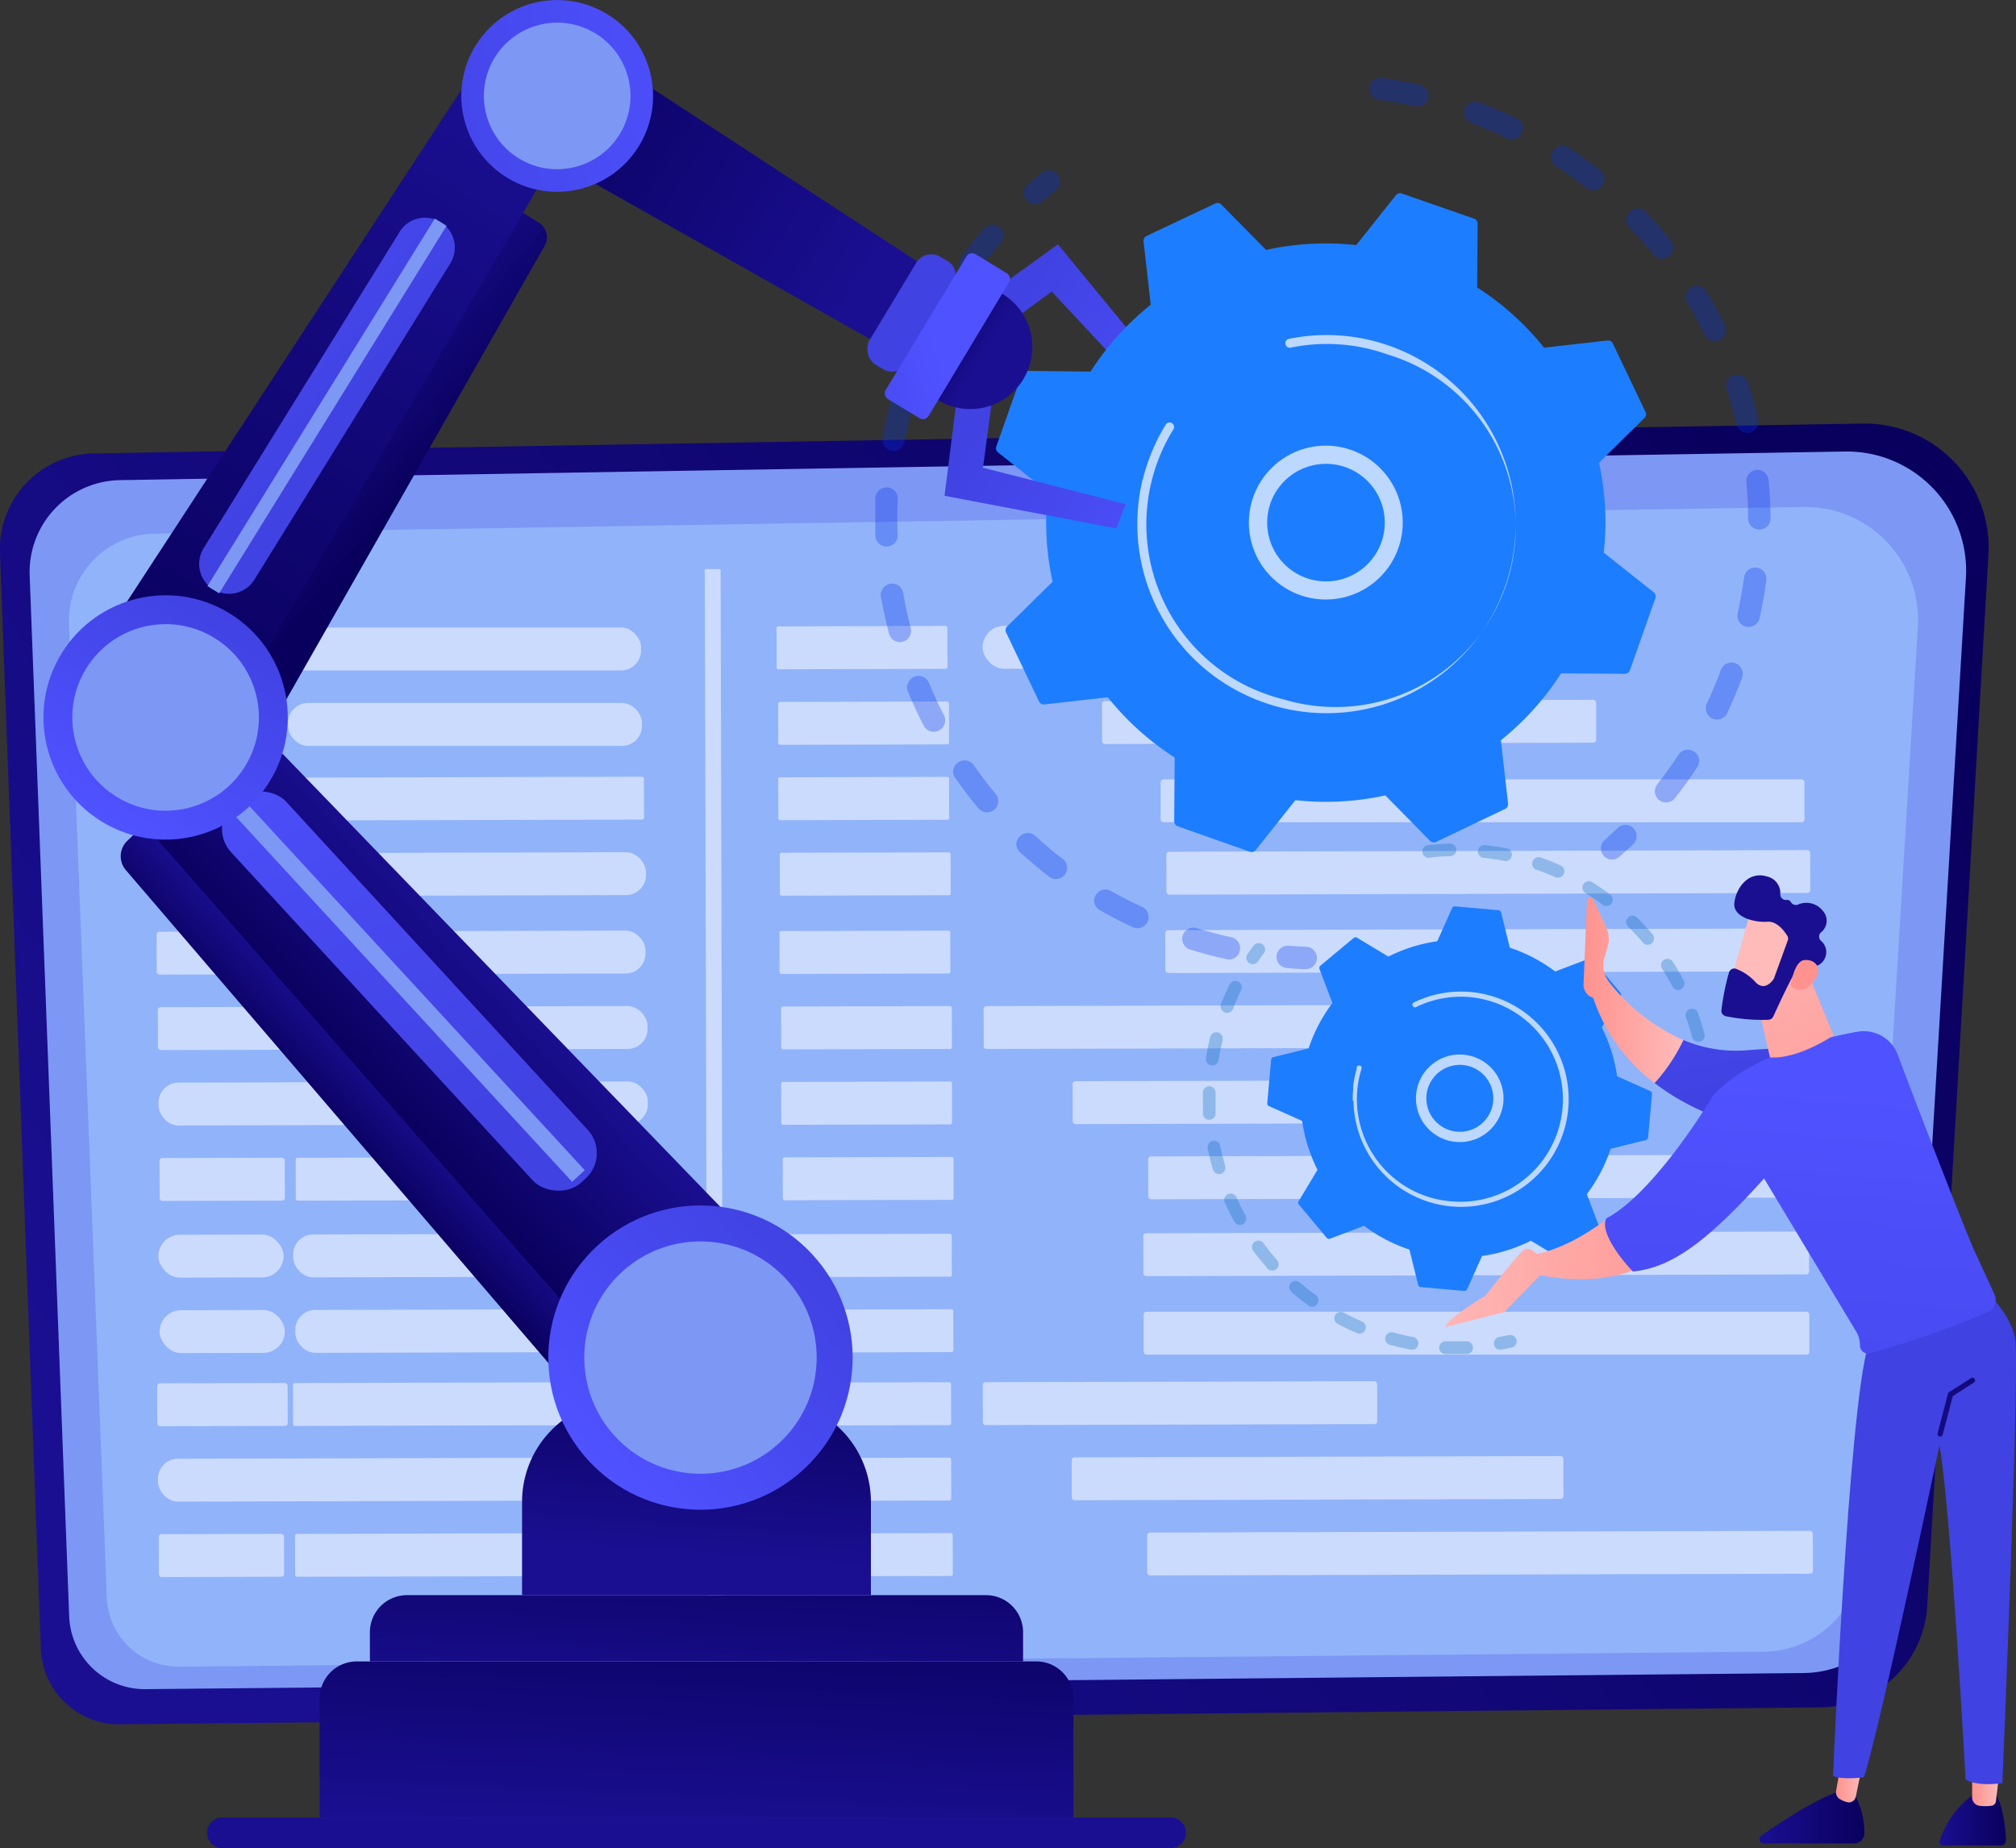
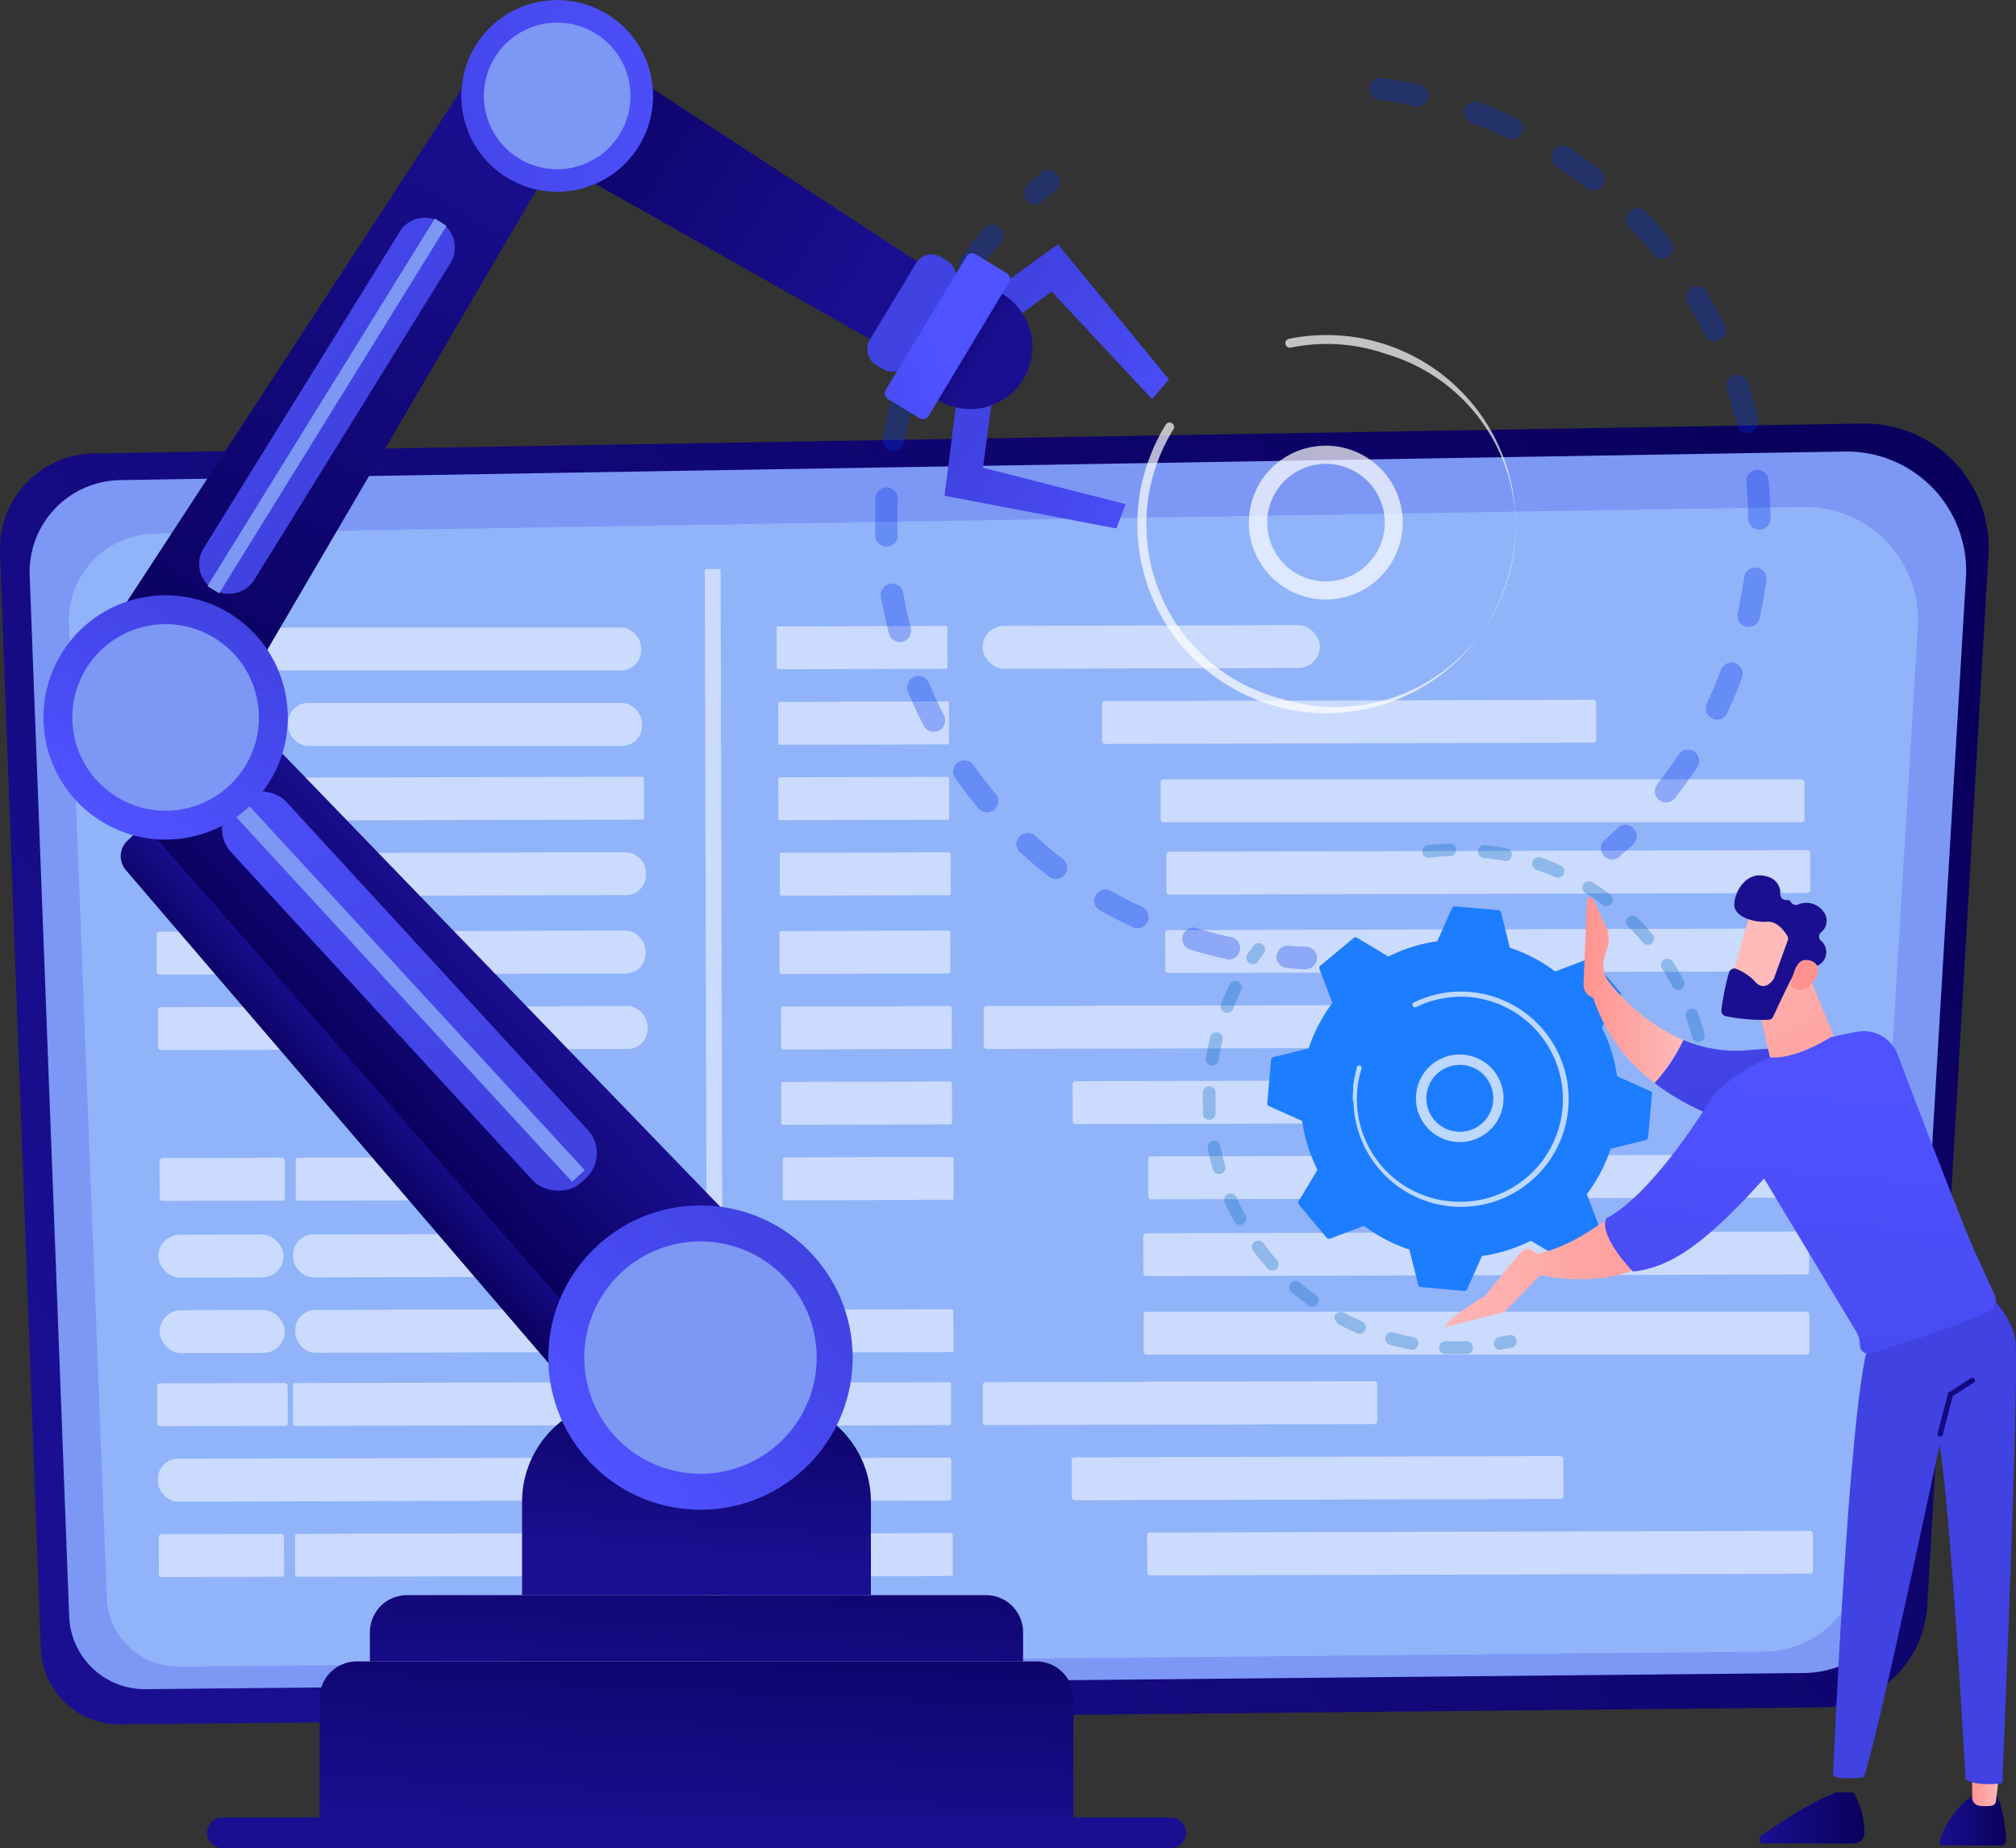
<svg xmlns="http://www.w3.org/2000/svg" xmlns:xlink="http://www.w3.org/1999/xlink" id="Illustration" viewBox="0 0 250 229.22">
  <rect x="0" y="0" width="250" height="229.22" fill="#333333" stroke="none" />
  <defs>
    <style>.cls-1{fill:url(#linear-gradient);}.cls-2{fill:#7d97f4;}.cls-3{fill:#91b3fa;}.cls-23,.cls-4{fill:#fff;}.cls-4{opacity:0.53;}.cls-5{fill:url(#linear-gradient-2);}.cls-6{fill:url(#linear-gradient-3);}.cls-7{fill:url(#linear-gradient-4);}.cls-8{fill:url(#linear-gradient-5);}.cls-9{fill:url(#linear-gradient-6);}.cls-10{fill:url(#linear-gradient-7);}.cls-11{fill:url(#linear-gradient-8);}.cls-12{fill:url(#linear-gradient-9);}.cls-13{fill:url(#linear-gradient-10);}.cls-14{fill:url(#linear-gradient-11);}.cls-15{fill:url(#linear-gradient-12);}.cls-16{fill:url(#linear-gradient-13);}.cls-17{fill:url(#linear-gradient-14);}.cls-18{fill:url(#linear-gradient-15);}.cls-19{fill:url(#linear-gradient-16);}.cls-20{opacity:0.3;}.cls-21{fill:#002eec;}.cls-22{fill:#1d7dff;}.cls-23{opacity:0.7;}.cls-24{fill:url(#linear-gradient-17);}.cls-25{fill:url(#linear-gradient-18);}.cls-26{fill:url(#linear-gradient-19);}.cls-27{fill:url(#linear-gradient-20);}.cls-28{fill:#0063b8;}.cls-29{fill:url(#linear-gradient-21);}.cls-30{fill:url(#linear-gradient-22);}.cls-31{fill:url(#linear-gradient-23);}.cls-32{fill:url(#linear-gradient-24);}.cls-33{fill:url(#linear-gradient-25);}.cls-34{fill:url(#linear-gradient-26);}.cls-35{fill:url(#linear-gradient-27);}.cls-36{fill:url(#linear-gradient-28);}.cls-37{fill:url(#linear-gradient-29);}.cls-38{fill:url(#linear-gradient-30);}.cls-39{fill:url(#linear-gradient-31);}.cls-40{fill:url(#linear-gradient-32);}.cls-41{fill:url(#linear-gradient-33);}.cls-42{fill:url(#linear-gradient-34);}.cls-43{fill:url(#linear-gradient-35);}</style>
    <linearGradient id="linear-gradient" x1="220.81" y1="56.49" x2="26.49" y2="204.44" gradientUnits="userSpaceOnUse">
      <stop offset="0" stop-color="#09005d" />
      <stop offset="1" stop-color="#1a0f91" />
    </linearGradient>
    <linearGradient id="linear-gradient-2" x1="87.28" y1="213.25" x2="86.84" y2="220.02" xlink:href="#linear-gradient" />
    <linearGradient id="linear-gradient-3" x1="87.45" y1="194.57" x2="85.92" y2="227.73" xlink:href="#linear-gradient" />
    <linearGradient id="linear-gradient-4" x1="87.25" y1="185.56" x2="85.94" y2="213.26" xlink:href="#linear-gradient" />
    <linearGradient id="linear-gradient-5" x1="88.18" y1="167.14" x2="86.27" y2="193.23" xlink:href="#linear-gradient" />
    <linearGradient id="linear-gradient-6" x1="-2177.62" y1="-517.49" x2="-2168.13" y2="-517.49" gradientTransform="translate(1996.7 -950.75) rotate(-42.64)" xlink:href="#linear-gradient" />
    <linearGradient id="linear-gradient-7" x1="-2171.2" y1="-525.54" x2="-2148.17" y2="-525.54" gradientTransform="translate(1996.7 -950.75) rotate(-42.64)" xlink:href="#linear-gradient" />
    <linearGradient id="linear-gradient-8" x1="-2143.32" y1="-573.99" x2="-2164.57" y2="-511.97" gradientTransform="translate(2209.15 651.38)" gradientUnits="userSpaceOnUse">
      <stop offset="0" stop-color="#4f52ff" />
      <stop offset="1" stop-color="#4042e2" />
    </linearGradient>
    <linearGradient id="linear-gradient-9" x1="-2181.77" y1="-470.32" x2="-2144.03" y2="-470.32" gradientTransform="matrix(1, 0, 0, 1, 2249.9, 638.71)" xlink:href="#linear-gradient-8" />
    <linearGradient id="linear-gradient-10" x1="-3272.49" y1="-945.86" x2="-3269.87" y2="-964.18" gradientTransform="matrix(0.53, -0.85, 0.85, 0.53, 2585.07, -2214.49)" xlink:href="#linear-gradient" />
    <linearGradient id="linear-gradient-11" x1="-3308.62" y1="-971.73" x2="-3218.42" y2="-971.73" gradientTransform="matrix(0.53, -0.85, 0.85, 0.53, 2585.07, -2214.49)" xlink:href="#linear-gradient" />
    <linearGradient id="linear-gradient-12" x1="-3261.47" y1="-990.14" x2="-3266.88" y2="-958.43" gradientTransform="matrix(0.53, -0.85, 0.85, 0.53, 2585.07, -2214.49)" xlink:href="#linear-gradient-8" />
    <linearGradient id="linear-gradient-13" x1="-3323.02" y1="-969.15" x2="-3292.71" y2="-969.15" gradientTransform="translate(3328.67 1058.05)" xlink:href="#linear-gradient-8" />
    <linearGradient id="linear-gradient-14" x1="2237.42" y1="-1021.35" x2="2290.86" y2="-1021.35" gradientTransform="matrix(0.85, 0.52, -0.52, 0.85, -2375.55, -279.59)" xlink:href="#linear-gradient" />
    <linearGradient id="linear-gradient-15" x1="2257.7" y1="-1038.16" x2="2218.87" y2="-1001.29" gradientTransform="translate(-952.35 -2228.17) rotate(90)" xlink:href="#linear-gradient-8" />
    <linearGradient id="linear-gradient-16" x1="2339.76" y1="-1030.33" x2="2307.66" y2="-1030.72" gradientTransform="matrix(0.85, 0.52, -0.52, 0.85, -2375.55, -279.59)" xlink:href="#linear-gradient-8" />
    <linearGradient id="linear-gradient-17" x1="174.84" y1="77.91" x2="145.26" y2="59.2" gradientTransform="translate(-3.81 63.95) rotate(-31.09)" xlink:href="#linear-gradient-8" />
    <linearGradient id="linear-gradient-18" x1="2343.36" y1="-1010.58" x2="2311.26" y2="-1010.96" gradientTransform="matrix(0.85, 0.52, -0.52, 0.85, -2375.55, -279.59)" xlink:href="#linear-gradient-8" />
    <linearGradient id="linear-gradient-19" x1="2298.88" y1="-1021.35" x2="2307.66" y2="-1021.35" gradientTransform="matrix(0.85, 0.52, -0.52, 0.85, -2375.55, -279.59)" xlink:href="#linear-gradient" />
    <linearGradient id="linear-gradient-20" x1="2302.93" y1="-1028.22" x2="2288.5" y2="-1011.25" gradientTransform="matrix(0.85, 0.52, -0.52, 0.85, -2375.55, -279.59)" xlink:href="#linear-gradient-8" />
    <linearGradient id="linear-gradient-21" x1="-799.52" y1="529.8" x2="-826.25" y2="563.06" gradientTransform="matrix(-0.73, 0.69, 0.69, 0.73, -774.93, 316.79)" gradientUnits="userSpaceOnUse">
      <stop offset="0" stop-color="#febbba" />
      <stop offset="1" stop-color="#ff928e" />
    </linearGradient>
    <linearGradient id="linear-gradient-22" x1="-3864.01" y1="225.61" x2="-3855.75" y2="225.61" gradientTransform="matrix(-1, 0, 0, 1, -3615.25, 0)" xlink:href="#linear-gradient" />
    <linearGradient id="linear-gradient-23" x1="-3863.17" y1="221.78" x2="-3859.82" y2="221.78" gradientTransform="matrix(-1, 0, 0, 1, -3615.25, 0)" xlink:href="#linear-gradient-21" />
    <linearGradient id="linear-gradient-24" x1="-3846.45" y1="225.48" x2="-3833.5" y2="225.48" gradientTransform="matrix(-1, 0, 0, 1, -3615.25, 0)" xlink:href="#linear-gradient" />
    <linearGradient id="linear-gradient-25" x1="-3846.26" y1="220.29" x2="-3842.93" y2="220.29" gradientTransform="matrix(-1, 0, 0, 1, -3615.25, 0)" xlink:href="#linear-gradient-21" />
    <linearGradient id="linear-gradient-26" x1="287.47" y1="137.58" x2="264.88" y2="164.45" gradientTransform="matrix(1, 0, 0, 1, 0, 0)" xlink:href="#linear-gradient-8" />
    <linearGradient id="linear-gradient-27" x1="246.56" y1="130.73" x2="240.61" y2="196.67" xlink:href="#linear-gradient" />
    <linearGradient id="linear-gradient-28" x1="-3827.65" y1="97.22" x2="-3834.43" y2="134.67" gradientTransform="matrix(-1, 0, 0, 1, -3615.25, 0)" xlink:href="#linear-gradient-8" />
    <linearGradient id="linear-gradient-29" x1="-3823.98" y1="122.81" x2="-3811.61" y2="122.81" gradientTransform="matrix(-1, 0, 0, 1, -3615.25, 0)" xlink:href="#linear-gradient-21" />
    <linearGradient id="linear-gradient-30" x1="225.19" y1="134.21" x2="219.09" y2="206.26" gradientTransform="matrix(1, 0, 0, 1, 0, 0)" xlink:href="#linear-gradient-8" />
    <linearGradient id="linear-gradient-31" x1="-795.15" y1="534.76" x2="-821.89" y2="568.02" xlink:href="#linear-gradient-21" />
    <linearGradient id="linear-gradient-32" x1="-3826.04" y1="105.41" x2="-3851.94" y2="152.98" gradientTransform="matrix(-1, 0, 0, 1, -3615.25, 0)" xlink:href="#linear-gradient-21" />
    <linearGradient id="linear-gradient-33" x1="-3751.62" y1="878.11" x2="-3763.06" y2="893.25" gradientTransform="matrix(-0.82, -0.58, -0.58, 0.82, -2339.72, -2766.81)" xlink:href="#linear-gradient-21" />
    <linearGradient id="linear-gradient-34" x1="-3760.36" y1="881.76" x2="-3746.69" y2="881.76" gradientTransform="matrix(-0.82, -0.58, -0.58, 0.82, -2339.72, -2766.81)" xlink:href="#linear-gradient" />
    <linearGradient id="linear-gradient-35" x1="-3768.38" y1="890.1" x2="-3759.2" y2="880.68" gradientTransform="matrix(-0.82, -0.58, -0.58, 0.82, -2339.72, -2766.81)" xlink:href="#linear-gradient-21" />
  </defs>
  <title>use-of-data</title>
  <path class="cls-1" d="M11.51,56.24l219.64-3.71A15.39,15.39,0,0,1,246.57,69L239,199a13.39,13.39,0,0,1-13.1,12.76L14.78,213.86a9.74,9.74,0,0,1-9.72-9.49L0,68.68A11.87,11.87,0,0,1,11.51,56.24Z" />
  <path class="cls-2" d="M14.88,59.55,228.79,56a14.79,14.79,0,0,1,15,15.67l-7.36,123.69a12.91,12.91,0,0,1-12.76,12.14l-205.62,2a9.38,9.38,0,0,1-9.47-9L3.68,71.39A11.4,11.4,0,0,1,14.88,59.55Z" />
  <path class="cls-3" d="M19.18,66.19l204.32-3.31a14,14,0,0,1,14.34,14.69l-7,115.91a12.23,12.23,0,0,1-12.19,11.37l-196.4,1.86a8.89,8.89,0,0,1-9-8.46l-4.7-121A10.78,10.78,0,0,1,19.18,66.19Z" />
  <rect class="cls-4" x="19.36" y="77.7" width="60.35" height="5.32" rx="2.47" ry="2.47" transform="matrix(1, 0, 0, 1, -0.21, 0.13)" />
  <rect class="cls-4" x="96.31" y="77.66" width="21.18" height="5.32" rx="0.22" ry="0.22" transform="translate(-0.21 0.28) rotate(-0.15)" />
  <rect class="cls-4" x="121.85" y="77.57" width="41.82" height="5.32" rx="2.66" ry="2.66" transform="translate(-0.21 0.38) rotate(-0.15)" />
  <rect class="cls-4" x="19.29" y="87.11" width="16.18" height="5.32" rx="2.66" ry="2.66" transform="translate(-0.24 0.07) rotate(-0.15)" />
  <rect class="cls-4" x="35.96" y="87.04" width="43.89" height="5.32" rx="2.47" ry="2.47" transform="matrix(1, 0, 0, 1, -0.24, 0.15)" />
  <rect class="cls-4" x="96.51" y="87.03" width="21.18" height="5.32" rx="0.22" ry="0.22" transform="translate(-0.24 0.28) rotate(-0.15)" />
  <rect class="cls-4" x="136.67" y="86.87" width="61.27" height="5.32" rx="0.34" ry="0.34" transform="translate(-0.24 0.44) rotate(-0.15)" />
  <rect class="cls-4" x="19.3" y="96.46" width="16.18" height="5.32" rx="2.66" ry="2.66" transform="translate(-0.26 0.07) rotate(-0.15)" />
  <rect class="cls-4" x="35.97" y="96.39" width="43.89" height="5.32" rx="0.23" ry="0.23" transform="translate(-0.26 0.15) rotate(-0.15)" />
  <rect class="cls-4" x="96.52" y="96.38" width="21.18" height="5.32" rx="0.22" ry="0.22" transform="translate(-0.26 0.28) rotate(-0.15)" />
  <rect class="cls-4" x="144.19" y="96.17" width="79.84" height="5.32" rx="0.34" ry="0.34" transform="matrix(1, 0, 0, 1, -0.26, 0.49)" />
  <rect class="cls-4" x="19.46" y="105.82" width="16.18" height="5.32" rx="0.34" ry="0.34" transform="translate(-0.29 0.07) rotate(-0.15)" />
  <rect class="cls-4" x="36.22" y="105.75" width="43.89" height="5.32" rx="2.47" ry="2.47" transform="translate(-0.29 0.15) rotate(-0.15)" />
  <rect class="cls-4" x="96.71" y="105.74" width="21.18" height="5.32" rx="0.22" ry="0.22" transform="translate(-0.29 0.28) rotate(-0.15)" />
  <rect class="cls-4" x="144.64" y="105.53" width="79.84" height="5.32" rx="0.34" ry="0.34" transform="translate(-0.28 0.49) rotate(-0.15)" />
  <rect class="cls-4" x="19.43" y="115.54" width="16.18" height="5.32" rx="0.34" ry="0.34" transform="translate(-0.31 0.07) rotate(-0.15)" />
  <rect class="cls-4" x="36.16" y="115.47" width="43.89" height="5.32" rx="2.47" ry="2.47" transform="translate(-0.31 0.15) rotate(-0.15)" />
  <rect class="cls-4" x="96.67" y="115.45" width="21.18" height="5.32" rx="0.22" ry="0.22" transform="translate(-0.31 0.28) rotate(-0.15)" />
  <rect class="cls-4" x="144.51" y="115.25" width="79.84" height="5.32" rx="0.34" ry="0.34" transform="translate(-0.31 0.49) rotate(-0.15)" />
  <rect class="cls-4" x="19.59" y="124.9" width="16.18" height="5.32" rx="0.34" ry="0.34" transform="translate(-0.34 0.07) rotate(-0.15)" />
  <rect class="cls-4" x="36.42" y="124.83" width="43.89" height="5.32" rx="2.47" ry="2.47" transform="translate(-0.34 0.15) rotate(-0.15)" />
  <rect class="cls-4" x="96.87" y="124.81" width="21.18" height="5.32" rx="0.22" ry="0.22" transform="translate(-0.34 0.28) rotate(-0.15)" />
  <rect class="cls-4" x="121.98" y="124.71" width="48.91" height="5.32" rx="0.34" ry="0.34" transform="translate(-0.33 0.39) rotate(-0.15)" />
-   <rect class="cls-4" x="19.66" y="134.2" width="60.68" height="5.32" rx="2.47" ry="2.47" transform="translate(-0.36 0.13) rotate(-0.15)" />
  <rect class="cls-4" x="96.88" y="134.16" width="21.18" height="5.32" rx="0.22" ry="0.22" transform="translate(-0.36 0.28) rotate(-0.15)" />
  <rect class="cls-4" x="133.02" y="134.02" width="60.98" height="5.32" rx="0.34" ry="0.34" transform="translate(-0.36 0.43) rotate(-0.15)" />
  <rect class="cls-4" x="19.79" y="143.61" width="15.53" height="5.32" rx="0.34" ry="0.34" transform="translate(-0.38 0.07) rotate(-0.15)" />
  <rect class="cls-4" x="36.67" y="143.54" width="43.89" height="5.32" rx="0.23" ry="0.23" transform="translate(-0.38 0.15) rotate(-0.15)" />
  <rect class="cls-4" x="97.07" y="143.52" width="21.18" height="5.32" rx="0.22" ry="0.22" transform="translate(-0.38 0.28) rotate(-0.15)" />
  <rect class="cls-4" x="142.39" y="143.32" width="82.55" height="5.32" rx="0.34" ry="0.34" transform="translate(-0.38 0.48) rotate(-0.15)" />
  <rect class="cls-4" x="19.5" y="171.55" width="16.18" height="5.32" rx="0.34" ry="0.34" transform="translate(-0.46 0.07) rotate(-0.15)" />
  <rect class="cls-4" x="36.34" y="171.48" width="43.89" height="5.32" rx="0.23" ry="0.23" transform="translate(-0.46 0.15) rotate(-0.15)" />
  <rect class="cls-4" x="96.77" y="171.46" width="21.18" height="5.32" rx="0.22" ry="0.22" transform="translate(-0.46 0.28) rotate(-0.15)" />
  <rect class="cls-4" x="121.88" y="171.36" width="48.91" height="5.32" rx="0.34" ry="0.34" transform="translate(-0.46 0.39) rotate(-0.15)" />
  <rect class="cls-4" x="19.59" y="180.85" width="60.68" height="5.32" rx="2.47" ry="2.47" transform="translate(-0.48 0.13) rotate(-0.15)" />
  <rect class="cls-4" x="96.78" y="180.81" width="21.18" height="5.32" rx="0.22" ry="0.22" transform="translate(-0.48 0.28) rotate(-0.15)" />
  <rect class="cls-4" x="132.9" y="180.67" width="60.98" height="5.32" rx="0.34" ry="0.34" transform="translate(-0.48 0.43) rotate(-0.15)" />
  <rect class="cls-4" x="19.7" y="190.26" width="15.53" height="5.32" rx="0.34" ry="0.34" transform="translate(-0.51 0.07) rotate(-0.15)" />
  <rect class="cls-4" x="36.6" y="190.19" width="43.89" height="5.32" rx="0.23" ry="0.23" transform="translate(-0.51 0.15) rotate(-0.15)" />
  <rect class="cls-4" x="96.98" y="190.17" width="21.18" height="5.32" rx="0.22" ry="0.22" transform="translate(-0.51 0.28) rotate(-0.15)" />
  <rect class="cls-4" x="142.27" y="189.97" width="82.55" height="5.32" rx="0.34" ry="0.34" transform="translate(-0.51 0.48) rotate(-0.15)" />
  <rect class="cls-4" x="19.64" y="153.13" width="15.53" height="5.32" rx="2.66" ry="2.66" transform="translate(-0.41 0.07) rotate(-0.15)" />
  <rect class="cls-4" x="36.36" y="153.06" width="43.89" height="5.32" rx="2.47" ry="2.47" transform="translate(-0.41 0.15) rotate(-0.15)" />
-   <rect class="cls-4" x="96.85" y="153.05" width="21.18" height="5.32" rx="0.22" ry="0.22" transform="translate(-0.41 0.28) rotate(-0.15)" />
  <rect class="cls-4" x="141.79" y="152.85" width="82.55" height="5.32" rx="0.34" ry="0.34" transform="translate(-0.41 0.48) rotate(-0.15)" />
  <rect class="cls-4" x="19.79" y="162.49" width="15.53" height="5.32" rx="2.66" ry="2.66" transform="translate(-0.43 0.07) rotate(-0.15)" />
  <rect class="cls-4" x="36.62" y="162.42" width="43.89" height="5.32" rx="2.47" ry="2.47" transform="translate(-0.43 0.15) rotate(-0.15)" />
  <rect class="cls-4" x="97.04" y="162.41" width="21.18" height="5.32" rx="0.22" ry="0.22" transform="translate(-0.43 0.28) rotate(-0.15)" />
  <rect class="cls-4" x="142.25" y="162.21" width="82.55" height="5.32" rx="0.34" ry="0.34" transform="matrix(1, 0, 0, 1, -0.43, 0.48)" />
  <path class="cls-4" d="M89.57,201.73h-1.7a.13.13,0,0,1-.13-.13L87.4,70.71a.13.13,0,0,1,.13-.13h1.7a.13.13,0,0,1,.13.13l.34,130.89A.13.13,0,0,1,89.57,201.73Z" />
  <path class="cls-5" d="M145.16,225.41H27.58a1.9,1.9,0,0,0,0,3.81H145.16a1.9,1.9,0,0,0,0-3.81Z" />
  <path class="cls-6" d="M128.51,206.06H44.24a4.6,4.6,0,0,0-4.6,4.6v14.75h93.47V210.66A4.6,4.6,0,0,0,128.51,206.06Z" />
  <path class="cls-7" d="M122.27,197.84H50.47a4.6,4.6,0,0,0-4.6,4.6v3.62h81v-3.62A4.6,4.6,0,0,0,122.27,197.84Z" />
  <path class="cls-8" d="M77.4,173.6H95.34A12.66,12.66,0,0,1,108,186.26v11.58a0,0,0,0,1,0,0H64.74a0,0,0,0,1,0,0V186.26A12.66,12.66,0,0,1,77.4,173.6Z" />
  <path class="cls-9" d="M15.83,104.24a2.65,2.65,0,0,0-.21,3.69L74.82,177a2.65,2.65,0,0,0,3.8.21l5-4.64-65.19-70.8Z" />
  <path class="cls-10" d="M23.94,82a5.35,5.35,0,0,0-7.48-.23l-5.31,4.89a5.35,5.35,0,0,0-.39,7.47L81.39,174.7l14.8-13.63a2.91,2.91,0,0,0,.12-4.16Z" />
  <rect class="cls-11" x="45.62" y="90.77" width="9.22" height="63.49" rx="4.23" ry="4.23" transform="matrix(0.74, -0.68, 0.68, 0.74, -69.71, 66.41)" />
  <rect class="cls-2" x="49.16" y="90.77" width="2.13" height="63.49" transform="translate(-69.71 66.4) rotate(-42.64)" />
  <circle class="cls-12" cx="86.86" cy="168.38" r="18.87" transform="translate(-91.09 103.35) rotate(-42.64)" />
  <circle class="cls-2" cx="86.86" cy="168.38" r="14.41" transform="translate(-91.09 103.35) rotate(-42.64)" />
-   <path class="cls-13" d="M23.72,91.83l4.67,2.89a2.13,2.13,0,0,0,3-.74L67.54,30.49a2.13,2.13,0,0,0-.72-2.87l-2.44-1.51Z" />
  <path class="cls-14" d="M62.92,10l4.93,3a4.29,4.29,0,0,1,1.44,5.84L25.81,93.13l-13.74-8.5a2.33,2.33,0,0,1-.73-3.26l45.71-70A4.29,4.29,0,0,1,62.92,10Z" />
  <path class="cls-15" d="M49.56,28.76,25.25,68a3.7,3.7,0,1,0,6.3,3.89L55.85,32.65a3.7,3.7,0,0,0-6.3-3.89Z" />
  <rect class="cls-2" x="13.75" y="49.49" width="53.6" height="1.71" transform="translate(-23.6 58.35) rotate(-58.26)" />
  <circle class="cls-16" cx="20.54" cy="88.98" r="15.15" transform="translate(-65.94 59.64) rotate(-58.26)" />
  <circle class="cls-2" cx="20.54" cy="88.98" r="11.57" transform="translate(-65.94 59.64) rotate(-58.26)" />
  <path class="cls-17" d="M113.75,36.37l-2.36,3.89c-1,1.57-2.68,2.27-3.88,1.58L63.13,16.76,69.72,5.92a1.64,1.64,0,0,1,2.16-.83l41.49,27.1C114.54,32.95,114.7,34.8,113.75,36.37Z" />
  <circle class="cls-18" cx="69.1" cy="11.9" r="11.89" transform="translate(23.02 64.75) rotate(-58.69)" />
  <circle class="cls-2" cx="69.1" cy="11.9" r="9.09" transform="translate(23.02 64.75) rotate(-58.69)" />
  <polygon class="cls-19" points="121.25 37.48 131.19 30.3 144.96 47.05 142.87 49.51 130.42 36.16 122.73 41.79 121.25 37.48" />
  <g class="cls-20">
    <path class="cls-21" d="M169.86,10.68a1.39,1.39,0,0,1,1.54-1c1.56.21,3.13.49,4.67.84a1.39,1.39,0,0,1,1.05,1.66v0a1.39,1.39,0,0,1-1.65,1c-1.46-.33-3-.6-4.43-.8a1.39,1.39,0,0,1-1.19-1.56A1.34,1.34,0,0,1,169.86,10.68Zm11.75,3a1.41,1.41,0,0,1,0-.16,1.39,1.39,0,0,1,1.79-.82c1.48.55,2.95,1.17,4.37,1.84A1.39,1.39,0,1,1,186.62,17c-1.35-.64-2.74-1.23-4.15-1.75A1.39,1.39,0,0,1,181.61,13.63Zm10.81,5.47a1.39,1.39,0,0,1,2.12-.83c1.32.86,2.61,1.8,3.85,2.77a1.39,1.39,0,1,1-1.72,2.18c-1.17-.93-2.4-1.81-3.65-2.63A1.39,1.39,0,0,1,192.41,19.1Zm9.31,7.75a1.39,1.39,0,0,1,2.36-.63c1.09,1.14,2.14,2.34,3.13,3.56A1.39,1.39,0,0,1,205,31.53c-.94-1.16-1.94-2.3-3-3.38A1.39,1.39,0,0,1,201.72,26.85Zm7.35,9.63a1.39,1.39,0,0,1,2.54-.39c.81,1.35,1.57,2.75,2.26,4.17a1.39,1.39,0,1,1-2.5,1.22c-.66-1.35-1.38-2.68-2.15-4A1.39,1.39,0,0,1,209.08,36.49Zm5,11a1.39,1.39,0,0,1,2.67-.11c.49,1.5.92,3,1.29,4.56a1.39,1.39,0,0,1-2.71.64c-.34-1.46-.76-2.91-1.22-4.34A1.38,1.38,0,0,1,214.11,47.5ZM205.26,97.8a1.39,1.39,0,0,1,.26-.53c.92-1.18,1.81-2.41,2.63-3.66a1.39,1.39,0,0,1,2.33,1.52c-.86,1.32-1.79,2.62-2.77,3.85a1.39,1.39,0,0,1-2.45-1.19Zm11.32-38.44a1.39,1.39,0,0,1,2.74.2c.15,1.57.23,3.16.24,4.73a1.39,1.39,0,1,1-2.78,0c0-1.49-.09-3-.22-4.5A1.39,1.39,0,0,1,216.58,59.36Zm-5,28.13a1.39,1.39,0,0,1,.09-.26c.64-1.35,1.22-2.75,1.74-4.16a1.39,1.39,0,1,1,2.61,1c-.55,1.48-1.17,2.95-1.83,4.37a1.39,1.39,0,0,1-2.61-.92Zm4.72-16a1.39,1.39,0,0,1,2.73.52c-.21,1.56-.49,3.13-.83,4.67v0a1.39,1.39,0,0,1-2.71-.63c.32-1.46.59-3,.79-4.43C216.32,71.56,216.33,71.51,216.34,71.46Z" />
    <path class="cls-21" d="M198.56,104.9a1.38,1.38,0,0,1,.43-.71c.54-.47,1.07-1,1.59-1.47a1.39,1.39,0,1,1,1.93,2c-.55.53-1.11,1-1.68,1.54a1.39,1.39,0,0,1-2.27-1.37Z" />
  </g>
  <g class="cls-20">
    <path class="cls-21" d="M158.35,118.35a1.39,1.39,0,0,1,1.46-1.06c.71.06,1.44.1,2.16.13a1.39,1.39,0,1,1-.11,2.78c-.76,0-1.53-.08-2.28-.14a1.39,1.39,0,0,1-1.24-1.72Z" />
    <path class="cls-21" d="M110,51.59q.23-.93.49-1.86a1.39,1.39,0,0,1,2.68.75c-.4,1.43-.74,2.88-1,4.32a1.39,1.39,0,1,1-2.73-.53C109.61,53.37,109.8,52.47,110,51.59ZM113,42.8a1.4,1.4,0,0,1,.08-.22c.62-1.42,1.3-2.84,2-4.2a1.39,1.39,0,1,1,2.45,1.31c-.69,1.3-1.34,2.64-1.93,4A1.39,1.39,0,0,1,113,42.8Zm-4.41,18.72a1.39,1.39,0,0,1,2.74.4c-.08,1.47-.09,3,0,4.43a1.39,1.39,0,1,1-2.78.09c0-1.55,0-3.12,0-4.67A1.4,1.4,0,0,1,108.56,61.53Zm10.32-29.08a1.39,1.39,0,0,1,.23-.49c.91-1.25,1.89-2.48,2.91-3.65a1.39,1.39,0,0,1,2.1,1.82c-1,1.11-1.89,2.28-2.76,3.47a1.39,1.39,0,0,1-2.48-1.15Zm-9.63,41a1.39,1.39,0,0,1,2.72.1c.25,1.45.56,2.9.93,4.33a1.39,1.39,0,1,1-2.69.7c-.39-1.5-.72-3-1-4.56A1.39,1.39,0,0,1,109.25,73.42Zm3.28,11.46a1.39,1.39,0,0,1,2.64-.2c.56,1.36,1.18,2.72,1.85,4A1.39,1.39,0,1,1,114.54,90c-.7-1.38-1.36-2.8-1.95-4.24A1.38,1.38,0,0,1,112.53,84.88Zm5.7,10.47a1.39,1.39,0,0,1,2.49-.47c.84,1.21,1.75,2.4,2.68,3.53a1.39,1.39,0,1,1-2.14,1.77c-1-1.19-1.94-2.44-2.82-3.71A1.39,1.39,0,0,1,118.23,95.34Zm7.85,9a1.39,1.39,0,0,1,2.29-.69c1.09,1,2.23,2,3.39,2.85a1.39,1.39,0,1,1-1.7,2.2c-1.23-.95-2.43-2-3.57-3A1.39,1.39,0,0,1,126.08,104.32Zm9.63,7a1.39,1.39,0,0,1,2-.88c1.28.73,2.6,1.41,3.94,2a1.39,1.39,0,0,1-1.17,2.52c-1.41-.65-2.8-1.37-4.14-2.14A1.39,1.39,0,0,1,135.71,111.35Zm10.93,4.74,0-.08a1.39,1.39,0,0,1,1.74-.92c1,.32,2.09.61,3.14.87l1.14.26a1.39,1.39,0,0,1,1.06,1.66,1.37,1.37,0,0,1-1.66,1.06l-1.2-.28c-1.11-.27-2.22-.58-3.31-.91A1.39,1.39,0,0,1,146.65,116.09Z" />
    <path class="cls-21" d="M127,23.63a1.39,1.39,0,0,1,.43-.72c.57-.5,1.15-1,1.75-1.47a1.39,1.39,0,0,1,1.74,2.17c-.56.45-1.12.92-1.66,1.39A1.39,1.39,0,0,1,127,23.63Z" />
  </g>
-   <path class="cls-22" d="M142.18,29.27a.65.65,0,0,0-.37.66l.89,7.86a34.46,34.46,0,0,0-7.47,8.3L127.33,46a.65.65,0,0,0-.62.43l-3.16,8.95a.65.65,0,0,0,.21.73L129.94,61a34.46,34.46,0,0,0,.59,11.15l-5.64,5.55a.65.65,0,0,0-.13.74l4.09,8.56a.65.65,0,0,0,.66.37l7.86-.89a34.46,34.46,0,0,0,8.3,7.47l-.06,7.91a.65.65,0,0,0,.43.62l8.95,3.16a.65.65,0,0,0,.73-.21l4.92-6.19a34.45,34.45,0,0,0,11.15-.59l5.55,5.64a.65.65,0,0,0,.74.13l8.56-4.09a.65.65,0,0,0,.37-.66l-.89-7.86a34.45,34.45,0,0,0,7.47-8.3l7.91.06a.65.65,0,0,0,.62-.43l3.16-8.95a.65.65,0,0,0-.21-.73l-6.19-4.92a34.45,34.45,0,0,0-.59-11.15l5.64-5.55a.65.65,0,0,0,.13-.74L200,42.6a.65.65,0,0,0-.66-.37l-7.86.89a34.46,34.46,0,0,0-8.3-7.47l.06-7.91a.65.65,0,0,0-.43-.62L173.83,24a.65.65,0,0,0-.73.21l-4.92,6.19A34.46,34.46,0,0,0,157,31l-5.55-5.64a.65.65,0,0,0-.74-.13Z" />
  <path class="cls-23" d="M155.14,62.56a9.54,9.54,0,1,1-.23,1.38A9.55,9.55,0,0,1,155.14,62.56Zm16.37,4a7.43,7.43,0,0,0,.18-1.07,7.29,7.29,0,1,0-.18,1.07Z" />
  <path class="cls-23" d="M141.71,59.49a23.9,23.9,0,0,1,.69-2.31h0q.13-.36.27-.72a23.61,23.61,0,0,1,1.64-3.38l0,0,.07-.12.15-.24a.56.56,0,1,1,.95.58,22.37,22.37,0,0,0,1.43,25.52,22.2,22.2,0,0,0,10.13,7.28,22.65,22.65,0,0,0,2.2.66A22.34,22.34,0,0,0,172,43.94a22.35,22.35,0,0,0-11.87-.84.56.56,0,1,1-.22-1.09A23.45,23.45,0,1,1,159,87.8a24,24,0,0,1-2.31-.69,23.46,23.46,0,0,1-15-27.62Z" />
  <rect class="cls-24" x="110.32" y="31.01" width="5.46" height="15.61" rx="2.18" ry="2.18" transform="translate(36.29 -52.8) rotate(31.09)" />
  <polygon class="cls-25" points="118.66 49.33 117.13 61.49 138.43 65.54 139.59 62.53 121.9 58.01 123.16 48.56 118.66 49.33" />
  <path class="cls-26" d="M115.45,49a7.7,7.7,0,1,0,8-13Z" />
  <path class="cls-27" d="M111.08,46.31l-1.26,2.08a.82.82,0,0,0,.32,1.12L114,51.85a.82.82,0,0,0,1.14-.24l10-16.62a.82.82,0,0,0-.32-1.12L121,31.54a.82.82,0,0,0-1.14.24l-1.15,1.91Z" />
  <g class="cls-20">
    <path class="cls-28" d="M176.38,105.61a.79.79,0,0,1,.7-.79c.89-.1,1.79-.17,2.69-.2a.79.79,0,0,1,.82.77v0a.79.79,0,0,1-.77.8c-.85,0-1.71.09-2.56.19a.79.79,0,0,1-.88-.69A.76.76,0,0,1,176.38,105.61Zm6.9,0a.81.81,0,0,1,0-.09.79.79,0,0,1,.87-.7c.89.1,1.79.23,2.67.4a.79.79,0,1,1-.3,1.55c-.83-.16-1.69-.29-2.54-.38A.79.79,0,0,1,183.27,105.58Zm6.73,1.49a.79.79,0,0,1,1-.76c.85.29,1.69.62,2.51,1a.79.79,0,1,1-.64,1.45c-.78-.34-1.58-.66-2.39-.93A.79.79,0,0,1,190,107.07Zm6.23,3a.79.79,0,0,1,1.21-.68c.76.47,1.51,1,2.23,1.52a.79.79,0,1,1-.95,1.27c-.68-.51-1.39-1-2.12-1.45A.79.79,0,0,1,196.24,110Zm5.42,4.27a.79.79,0,0,1,1.35-.57c.64.63,1.25,1.29,1.84,2a.79.79,0,1,1-1.2,1c-.55-.65-1.14-1.28-1.75-1.88A.79.79,0,0,1,201.65,114.3Zm4.33,5.36a.79.79,0,0,1,1.46-.44c.48.76.94,1.54,1.35,2.33a.79.79,0,0,1-1.4.74c-.4-.75-.83-1.5-1.29-2.22A.79.79,0,0,1,206,119.66Zm2.23,29a.79.79,0,0,1,.07-.33c.34-.78.66-1.58.93-2.39a.79.79,0,0,1,1.5.51c-.29.85-.62,1.7-1,2.52a.79.79,0,0,1-1.52-.31Zm.81-22.8a.79.79,0,0,1,1.54-.28c.3.84.57,1.71.8,2.58a.79.79,0,1,1-1.53.4c-.22-.82-.47-1.65-.76-2.45A.79.79,0,0,1,209,125.85Zm1.24,16.21a.79.79,0,0,1,0-.16c.16-.84.29-1.69.37-2.54a.79.79,0,1,1,1.57.16c-.09.89-.23,1.79-.39,2.67a.79.79,0,0,1-1.57-.14Zm.34-9.5a.79.79,0,0,1,1.58-.1c.11.89.17,1.79.2,2.69v0a.79.79,0,0,1-1.58,0c0-.85-.09-1.71-.19-2.56C210.6,132.61,210.6,132.58,210.6,132.56Z" />
    <path class="cls-28" d="M205.52,153.51a.79.79,0,0,1,.14-.45c.23-.34.45-.69.67-1a.79.79,0,1,1,1.35.83c-.23.37-.47.73-.71,1.09a.79.79,0,0,1-1.45-.44Z" />
  </g>
  <g class="cls-20">
    <path class="cls-28" d="M185.25,166.61a.79.79,0,0,1,.66-.79l1.21-.23a.79.79,0,1,1,.33,1.55l-1.28.25a.79.79,0,0,1-.93-.77Z" />
-     <path class="cls-28" d="M149.16,136.62q0-.55,0-1.1a.79.79,0,0,1,1.58,0c0,.85,0,1.69,0,2.52a.79.79,0,1,1-1.58.1C149.19,137.67,149.17,137.14,149.16,136.62Zm.38-5.26a.8.8,0,0,1,0-.13c.14-.87.32-1.75.53-2.6a.79.79,0,1,1,1.54.38c-.2.81-.37,1.64-.5,2.47a.79.79,0,0,1-1.57-.11Zm.22,10.95a.79.79,0,0,1,1.57-.16c.16.82.37,1.64.6,2.45a.79.79,0,1,1-1.52.44c-.25-.85-.46-1.72-.63-2.58A.8.8,0,0,1,149.76,142.31Zm1.58-17.49a.79.79,0,0,1,.06-.3c.33-.82.69-1.64,1.09-2.42a.79.79,0,0,1,1.42.71c-.37.75-.72,1.52-1,2.3a.79.79,0,0,1-1.53-.28Zm.48,24a.79.79,0,0,1,1.51-.33c.34.76.72,1.52,1.12,2.26a.79.79,0,1,1-1.39.76c-.43-.77-.82-1.57-1.18-2.38A.79.79,0,0,1,151.82,148.77Zm3.43,5.85a.79.79,0,0,1,1.43-.48c.5.67,1,1.33,1.59,2a.79.79,0,1,1-1.19,1c-.58-.66-1.15-1.35-1.67-2.06A.79.79,0,0,1,155.25,154.63Zm4.62,5a.79.79,0,0,1,1.31-.61c.64.55,1.3,1.07,2,1.57a.79.79,0,1,1-.93,1.28c-.71-.52-1.41-1.07-2.08-1.65A.79.79,0,0,1,159.88,159.59Zm5.6,3.84a.79.79,0,0,1,1.16-.71c.74.4,1.5.76,2.27,1.09a.79.79,0,1,1-.63,1.45c-.81-.35-1.62-.74-2.39-1.15A.79.79,0,0,1,165.47,163.43Zm6.31,2.52a.79.79,0,0,1,1-.77c.81.22,1.63.41,2.46.57a.79.79,0,0,1-.29,1.56c-.87-.16-1.74-.36-2.59-.6A.79.79,0,0,1,171.78,165.95Zm6.7,1.07s0,0,0,0a.79.79,0,0,1,.83-.75c.62,0,1.24,0,1.86,0l.67,0a.79.79,0,0,1,.82.76.78.78,0,0,1-.76.82l-.7,0c-.65,0-1.31,0-2,0A.79.79,0,0,1,178.48,167Z" />
+     <path class="cls-28" d="M149.16,136.62q0-.55,0-1.1a.79.79,0,0,1,1.58,0c0,.85,0,1.69,0,2.52a.79.79,0,1,1-1.58.1C149.19,137.67,149.17,137.14,149.16,136.62Zm.38-5.26a.8.8,0,0,1,0-.13c.14-.87.32-1.75.53-2.6a.79.79,0,1,1,1.54.38c-.2.81-.37,1.64-.5,2.47a.79.79,0,0,1-1.57-.11Zm.22,10.95a.79.79,0,0,1,1.57-.16c.16.82.37,1.64.6,2.45a.79.79,0,1,1-1.52.44c-.25-.85-.46-1.72-.63-2.58A.8.8,0,0,1,149.76,142.31Zm1.58-17.49a.79.79,0,0,1,.06-.3c.33-.82.69-1.64,1.09-2.42a.79.79,0,0,1,1.42.71c-.37.75-.72,1.52-1,2.3a.79.79,0,0,1-1.53-.28Zm.48,24a.79.79,0,0,1,1.51-.33c.34.76.72,1.52,1.12,2.26a.79.79,0,1,1-1.39.76c-.43-.77-.82-1.57-1.18-2.38A.79.79,0,0,1,151.82,148.77Zm3.43,5.85a.79.79,0,0,1,1.43-.48c.5.67,1,1.33,1.59,2a.79.79,0,1,1-1.19,1c-.58-.66-1.15-1.35-1.67-2.06A.79.79,0,0,1,155.25,154.63Zm4.62,5a.79.79,0,0,1,1.31-.61c.64.55,1.3,1.07,2,1.57a.79.79,0,1,1-.93,1.28c-.71-.52-1.41-1.07-2.08-1.65A.79.79,0,0,1,159.88,159.59Zm5.6,3.84a.79.79,0,0,1,1.16-.71c.74.4,1.5.76,2.27,1.09a.79.79,0,1,1-.63,1.45c-.81-.35-1.62-.74-2.39-1.15Zm6.31,2.52a.79.79,0,0,1,1-.77c.81.22,1.63.41,2.46.57a.79.79,0,0,1-.29,1.56c-.87-.16-1.74-.36-2.59-.6A.79.79,0,0,1,171.78,165.95Zm6.7,1.07s0,0,0,0a.79.79,0,0,1,.83-.75c.62,0,1.24,0,1.86,0l.67,0a.79.79,0,0,1,.82.76.78.78,0,0,1-.76.82l-.7,0c-.65,0-1.31,0-2,0A.79.79,0,0,1,178.48,167Z" />
    <path class="cls-28" d="M154.55,118.81a.79.79,0,0,1,.14-.46c.24-.35.5-.71.76-1.06a.79.79,0,1,1,1.27.95c-.25.33-.49.67-.72,1a.79.79,0,0,1-1.44-.44Z" />
  </g>
  <path class="cls-22" d="M163.74,119.77a.37.37,0,0,0-.11.42l1.6,4.21a19.62,19.62,0,0,0-2.95,5.63l-4.37,1.08a.37.37,0,0,0-.28.33l-.48,5.38a.37.37,0,0,0,.22.37l4.11,1.84a19.62,19.62,0,0,0,1.9,6.06l-2.32,3.86a.37.37,0,0,0,0,.43l3.46,4.14a.37.37,0,0,0,.42.11l4.21-1.6a19.62,19.62,0,0,0,5.63,2.95l1.08,4.37a.37.37,0,0,0,.33.28l5.38.48a.37.37,0,0,0,.37-.22l1.84-4.11a19.61,19.61,0,0,0,6.06-1.9l3.86,2.32a.37.37,0,0,0,.43,0l4.14-3.46a.37.37,0,0,0,.11-.42l-1.6-4.21a19.61,19.61,0,0,0,2.95-5.63l4.37-1.08a.37.37,0,0,0,.28-.33l.48-5.38a.37.37,0,0,0-.22-.37l-4.11-1.84a19.61,19.61,0,0,0-1.9-6.06l2.32-3.86a.37.37,0,0,0,0-.43L197.49,119a.37.37,0,0,0-.42-.11l-4.21,1.6a19.62,19.62,0,0,0-5.63-2.95l-1.08-4.37a.37.37,0,0,0-.33-.28l-5.38-.48a.37.37,0,0,0-.37.22l-1.84,4.11a19.62,19.62,0,0,0-6.06,1.9l-3.86-2.32a.37.37,0,0,0-.43,0Z" />
  <path class="cls-23" d="M175.59,136.3a5.43,5.43,0,1,1,.07.79A5.44,5.44,0,0,1,175.59,136.3Zm9.59-.1a4.23,4.23,0,0,0-.05-.62,4.15,4.15,0,1,0,.05.62Z" />
  <path class="cls-23" d="M167.75,136.5a13.61,13.61,0,0,1,.05-1.37h0q0-.22,0-.43a13.44,13.44,0,0,1,.43-2.1v0l0-.08,0-.15a.32.32,0,0,1,.3-.22h.1a.32.32,0,0,1,.21.4,12.73,12.73,0,0,0,4.4,13.87A12.64,12.64,0,0,0,180,149a12.9,12.9,0,0,0,1.31.05,12.72,12.72,0,0,0,1-25.38,12.72,12.72,0,0,0-6.66,1.21.32.32,0,1,1-.28-.57,13.35,13.35,0,1,1,6,25.37,13.65,13.65,0,0,1-1.37-.05,13.35,13.35,0,0,1-12.16-13.11Z" />
  <path class="cls-29" d="M189.78,157.85l-.24-2.12c5-.78,8.45-3.75,9.93-4.6a31.87,31.87,0,0,1,3.72,6.15C197,160,189.78,157.85,189.78,157.85Z" />
  <path class="cls-30" d="M247.61,222.7s.92,1.45,1.15,5.49a.66.66,0,0,1-.66.7h-7.17a.42.42,0,0,1-.4-.56,11.48,11.48,0,0,1,4.53-6Z" />
  <path class="cls-31" d="M247.92,220l-.41,3.4a.64.64,0,0,1-.56.56,5.67,5.67,0,0,1-1.52,0,1.05,1.05,0,0,1-.87-1v-3.28Z" />
  <path class="cls-32" d="M229.86,222.33a10,10,0,0,1,1.34,5.06,1.27,1.27,0,0,1-1.27,1.24H218.79a.53.53,0,0,1-.31-1c2.11-1.48,6.25-4.25,9.25-5.33Z" />
-   <path class="cls-33" d="M231,218.65l-.87,4.2a.87.87,0,0,1-1,.68,3.13,3.13,0,0,1-1-.41,1,1,0,0,1-.44-1l.9-5.09Z" />
  <path class="cls-34" d="M246.33,160.24s3,2.65,3.58,5.84-1.6,55.07-1.6,55.07-3,.5-4.56-.44c0,0-1.84-33.67-3.24-41.45,0,0-7.33,34.88-9.37,41.18,0,0-2.9.35-3.83-.2,0,0,1.92-45.21,4.33-53.25Z" />
  <path class="cls-35" d="M240.59,178.17a.33.33,0,0,0,.32-.24l1.25-4.78,2.65-1.7a.33.33,0,0,0-.35-.55l-2.76,1.77a.33.33,0,0,0-.14.19l-1.28,4.9a.33.33,0,0,0,.23.4Z" />
  <path class="cls-36" d="M216.64,130.26c12.67-1.05,16,1.57,16,1.57l-6.09,9.61s-12.45-.25-21.37-7.12a21.77,21.77,0,0,0,3.57-5.33A16.77,16.77,0,0,0,216.64,130.26Z" />
  <path class="cls-37" d="M196.8,111.67a.39.39,0,0,1,.74-.15l1.62,3.45a3.59,3.59,0,0,1,.29,2.14l-.57,2a3.46,3.46,0,0,0,.71,2.76,24.11,24.11,0,0,0,9.15,7.12,21.77,21.77,0,0,1-3.57,5.33,21.85,21.85,0,0,1-7.6-10.56,1.7,1.7,0,0,1-1.2-1.68Z" />
  <path class="cls-38" d="M212.47,135.83c4.46-4.81,13-7,17.87-7.87a4.51,4.51,0,0,1,5,2.86c2.21,5.95,8.23,21.43,9.4,24.09,1,2.18,2,4.31,2.59,5.65a1.6,1.6,0,0,1-.75,2.13,117,117,0,0,1-14.6,5.13,1,1,0,0,1-1.33-1,3.24,3.24,0,0,0-.46-1.66l-11.43-19c-7.12,7.9-11.5,11.07-16.26,11.54-1.57-1.6-4.15-5-3.3-6.59C205.33,147.88,212.47,135.83,212.47,135.83Z" />
  <path class="cls-39" d="M191.55,157.57l-5,5.16-7.36,1.87c.28-1.09,5-3.9,5-3.9s3.5-4.49,4.6-5.54c.92-.87,2,.57,2.39,1.09l.11.17Z" />
  <path class="cls-40" d="M223.57,119.14l3.8,9.27s-4.36,3-7.88,2.73l-1.9-8.33Z" />
  <path class="cls-41" d="M217.16,112.82c-.09.12-2.75,9.74-2.75,9.74l5.52,1.4,3.88-8.74S218.61,110.76,217.16,112.82Z" />
  <path class="cls-42" d="M221.73,116.55,220,121.31a.7.7,0,0,1-.09.17c-.23.32-1.09,1.38-2.12.43a6.34,6.34,0,0,0-2.59-1.78.7.7,0,0,0-.8.51,30.46,30.46,0,0,0-.93,4.64.7.7,0,0,0,.57.76,22.72,22.72,0,0,0,5.27.44.71.71,0,0,0,.59-.41c.53-1.15,2.14-4.64,2.74-5.54s1.94-.82,2.52-.77a.69.69,0,0,0,.52-.17,1.83,1.83,0,0,0,.11-2.93.71.71,0,0,1,0-1,1.83,1.83,0,0,0,.23-2.72,2.58,2.58,0,0,0-3.08-.74.71.71,0,0,1-.85-.31.56.56,0,0,0-.58-.27.69.69,0,0,1-.74-.71,2.11,2.11,0,0,0-1.63-2.2c-2.41-.75-3.92,1.58-4.07,3.32s2.51,2.4,4.08,2.29c1.19-.09,2.07,1.09,2.43,1.66A.7.7,0,0,1,221.73,116.55Z" />
  <path class="cls-43" d="M222.06,122.25s.39-3,1.65-3.17,2.48.88,1.23,2.58C223.38,123.77,222.06,122.25,222.06,122.25Z" />
</svg>